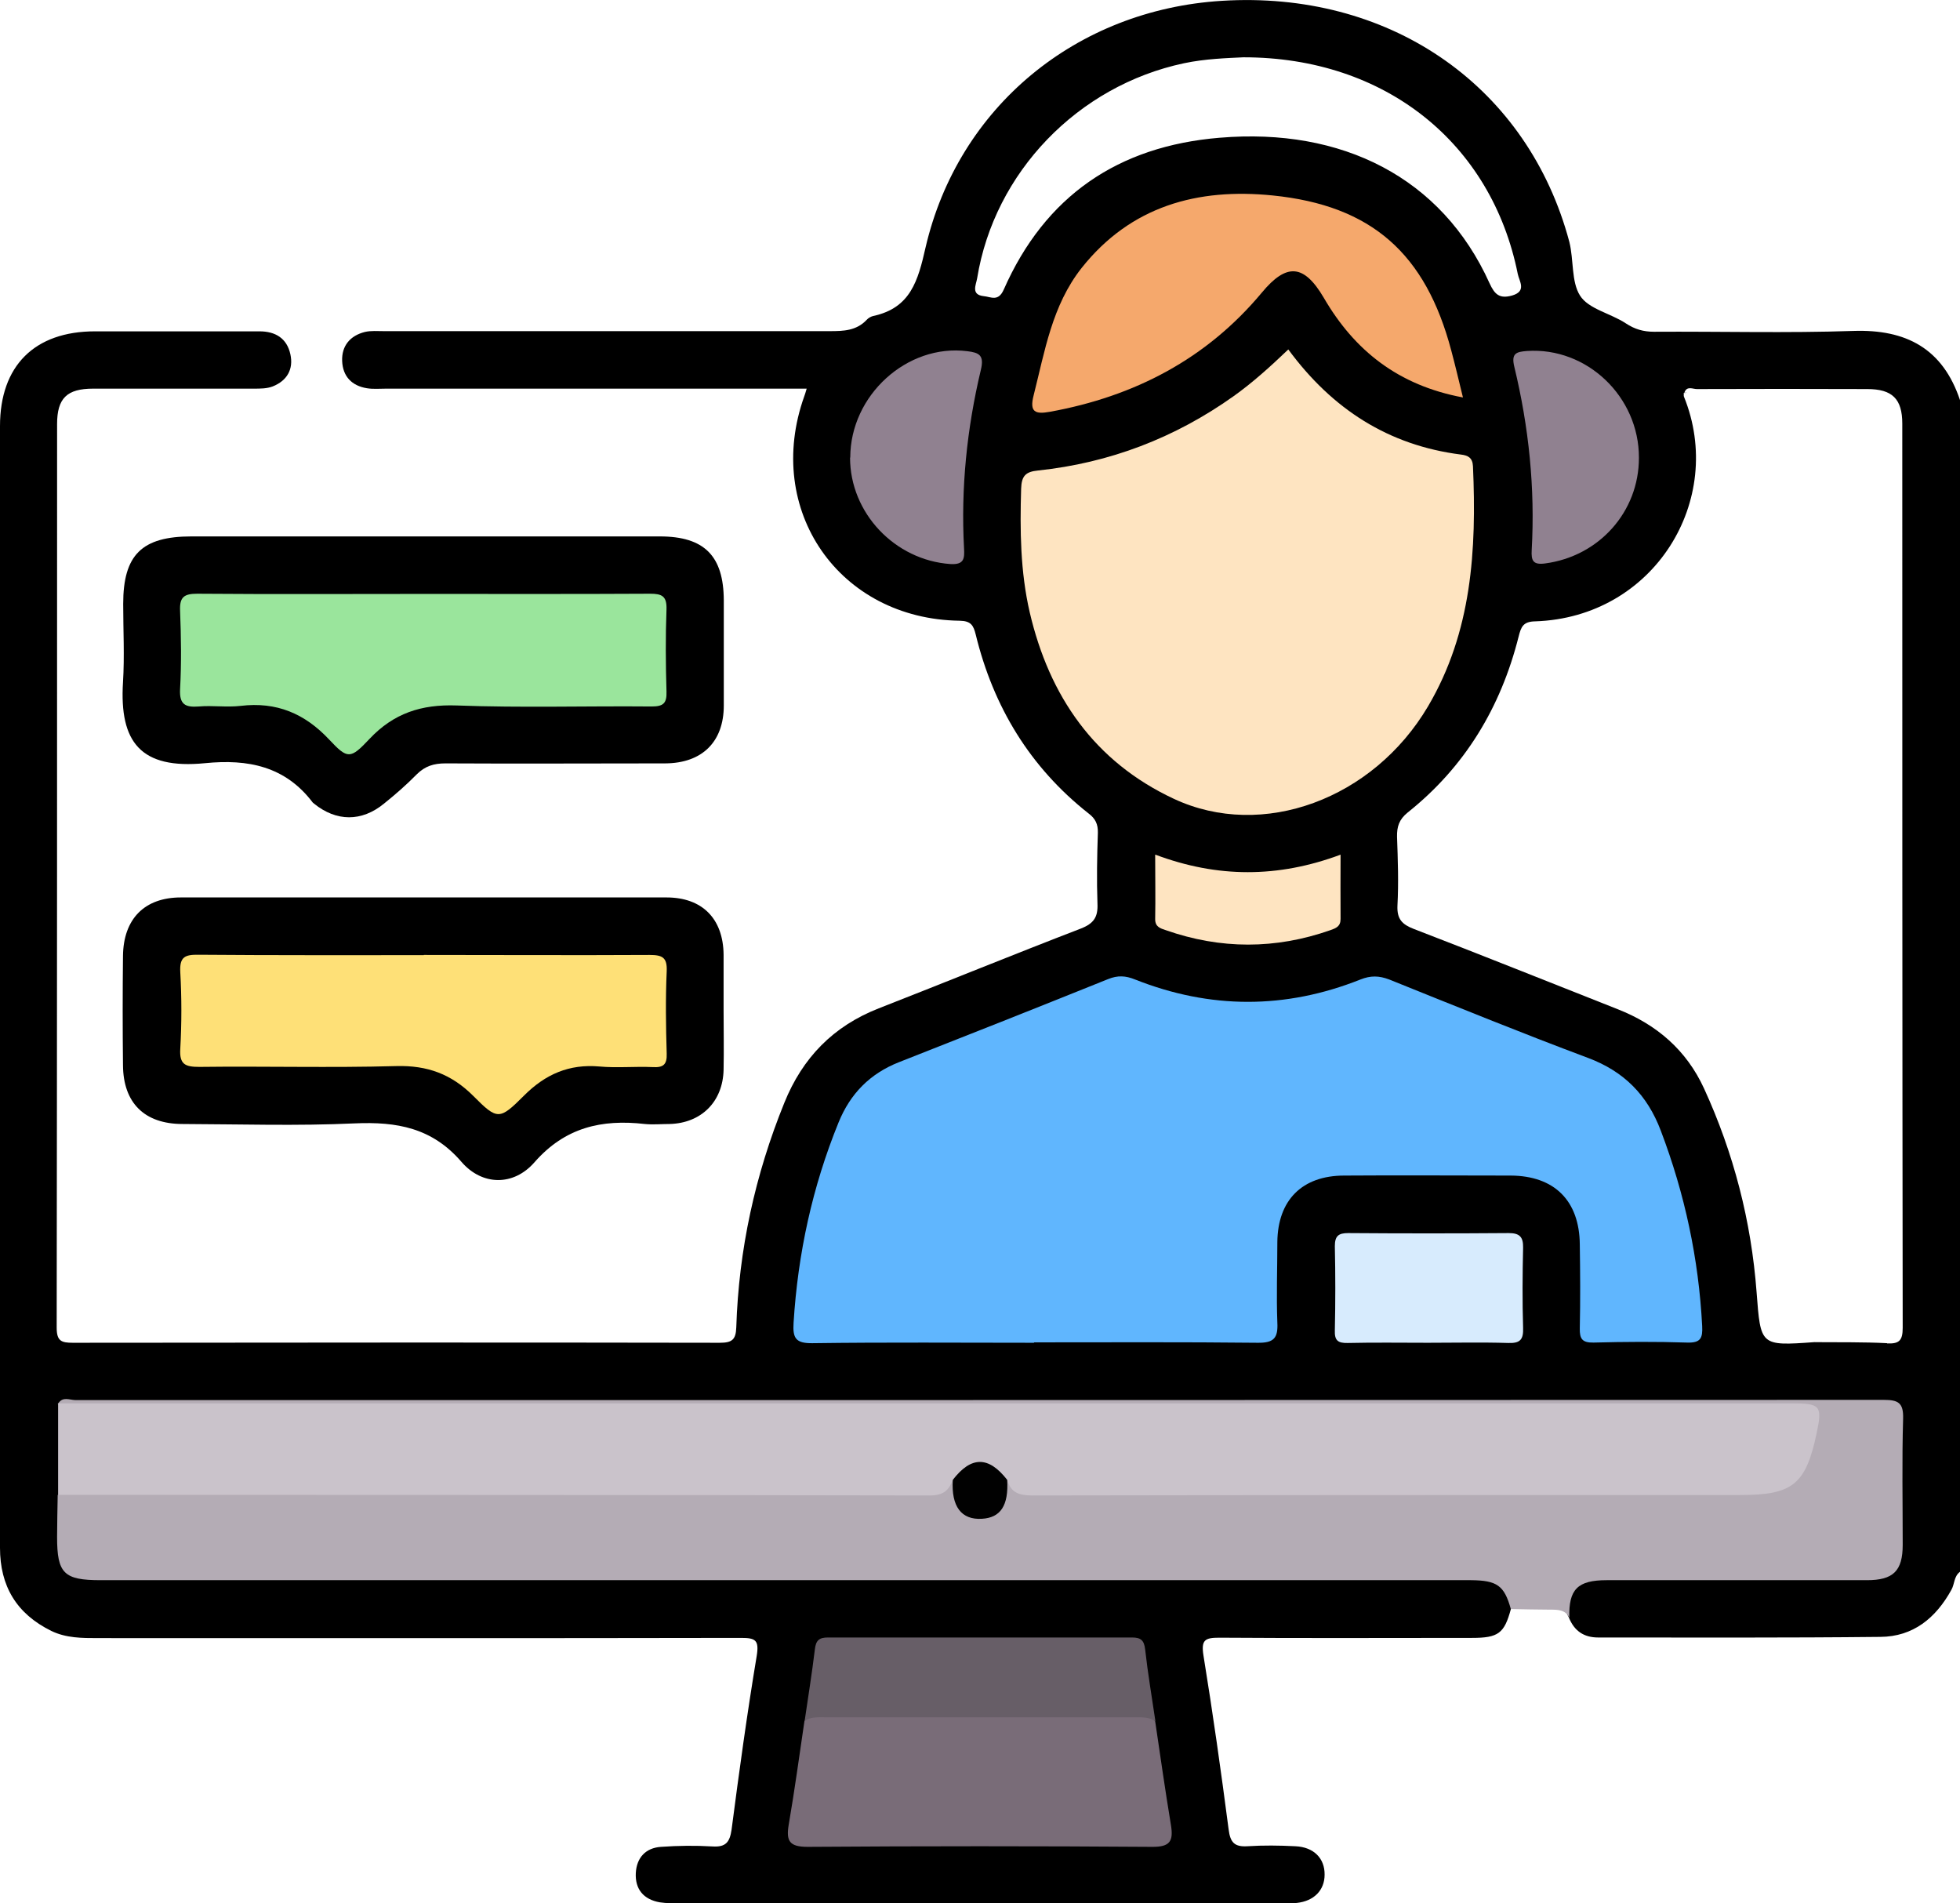
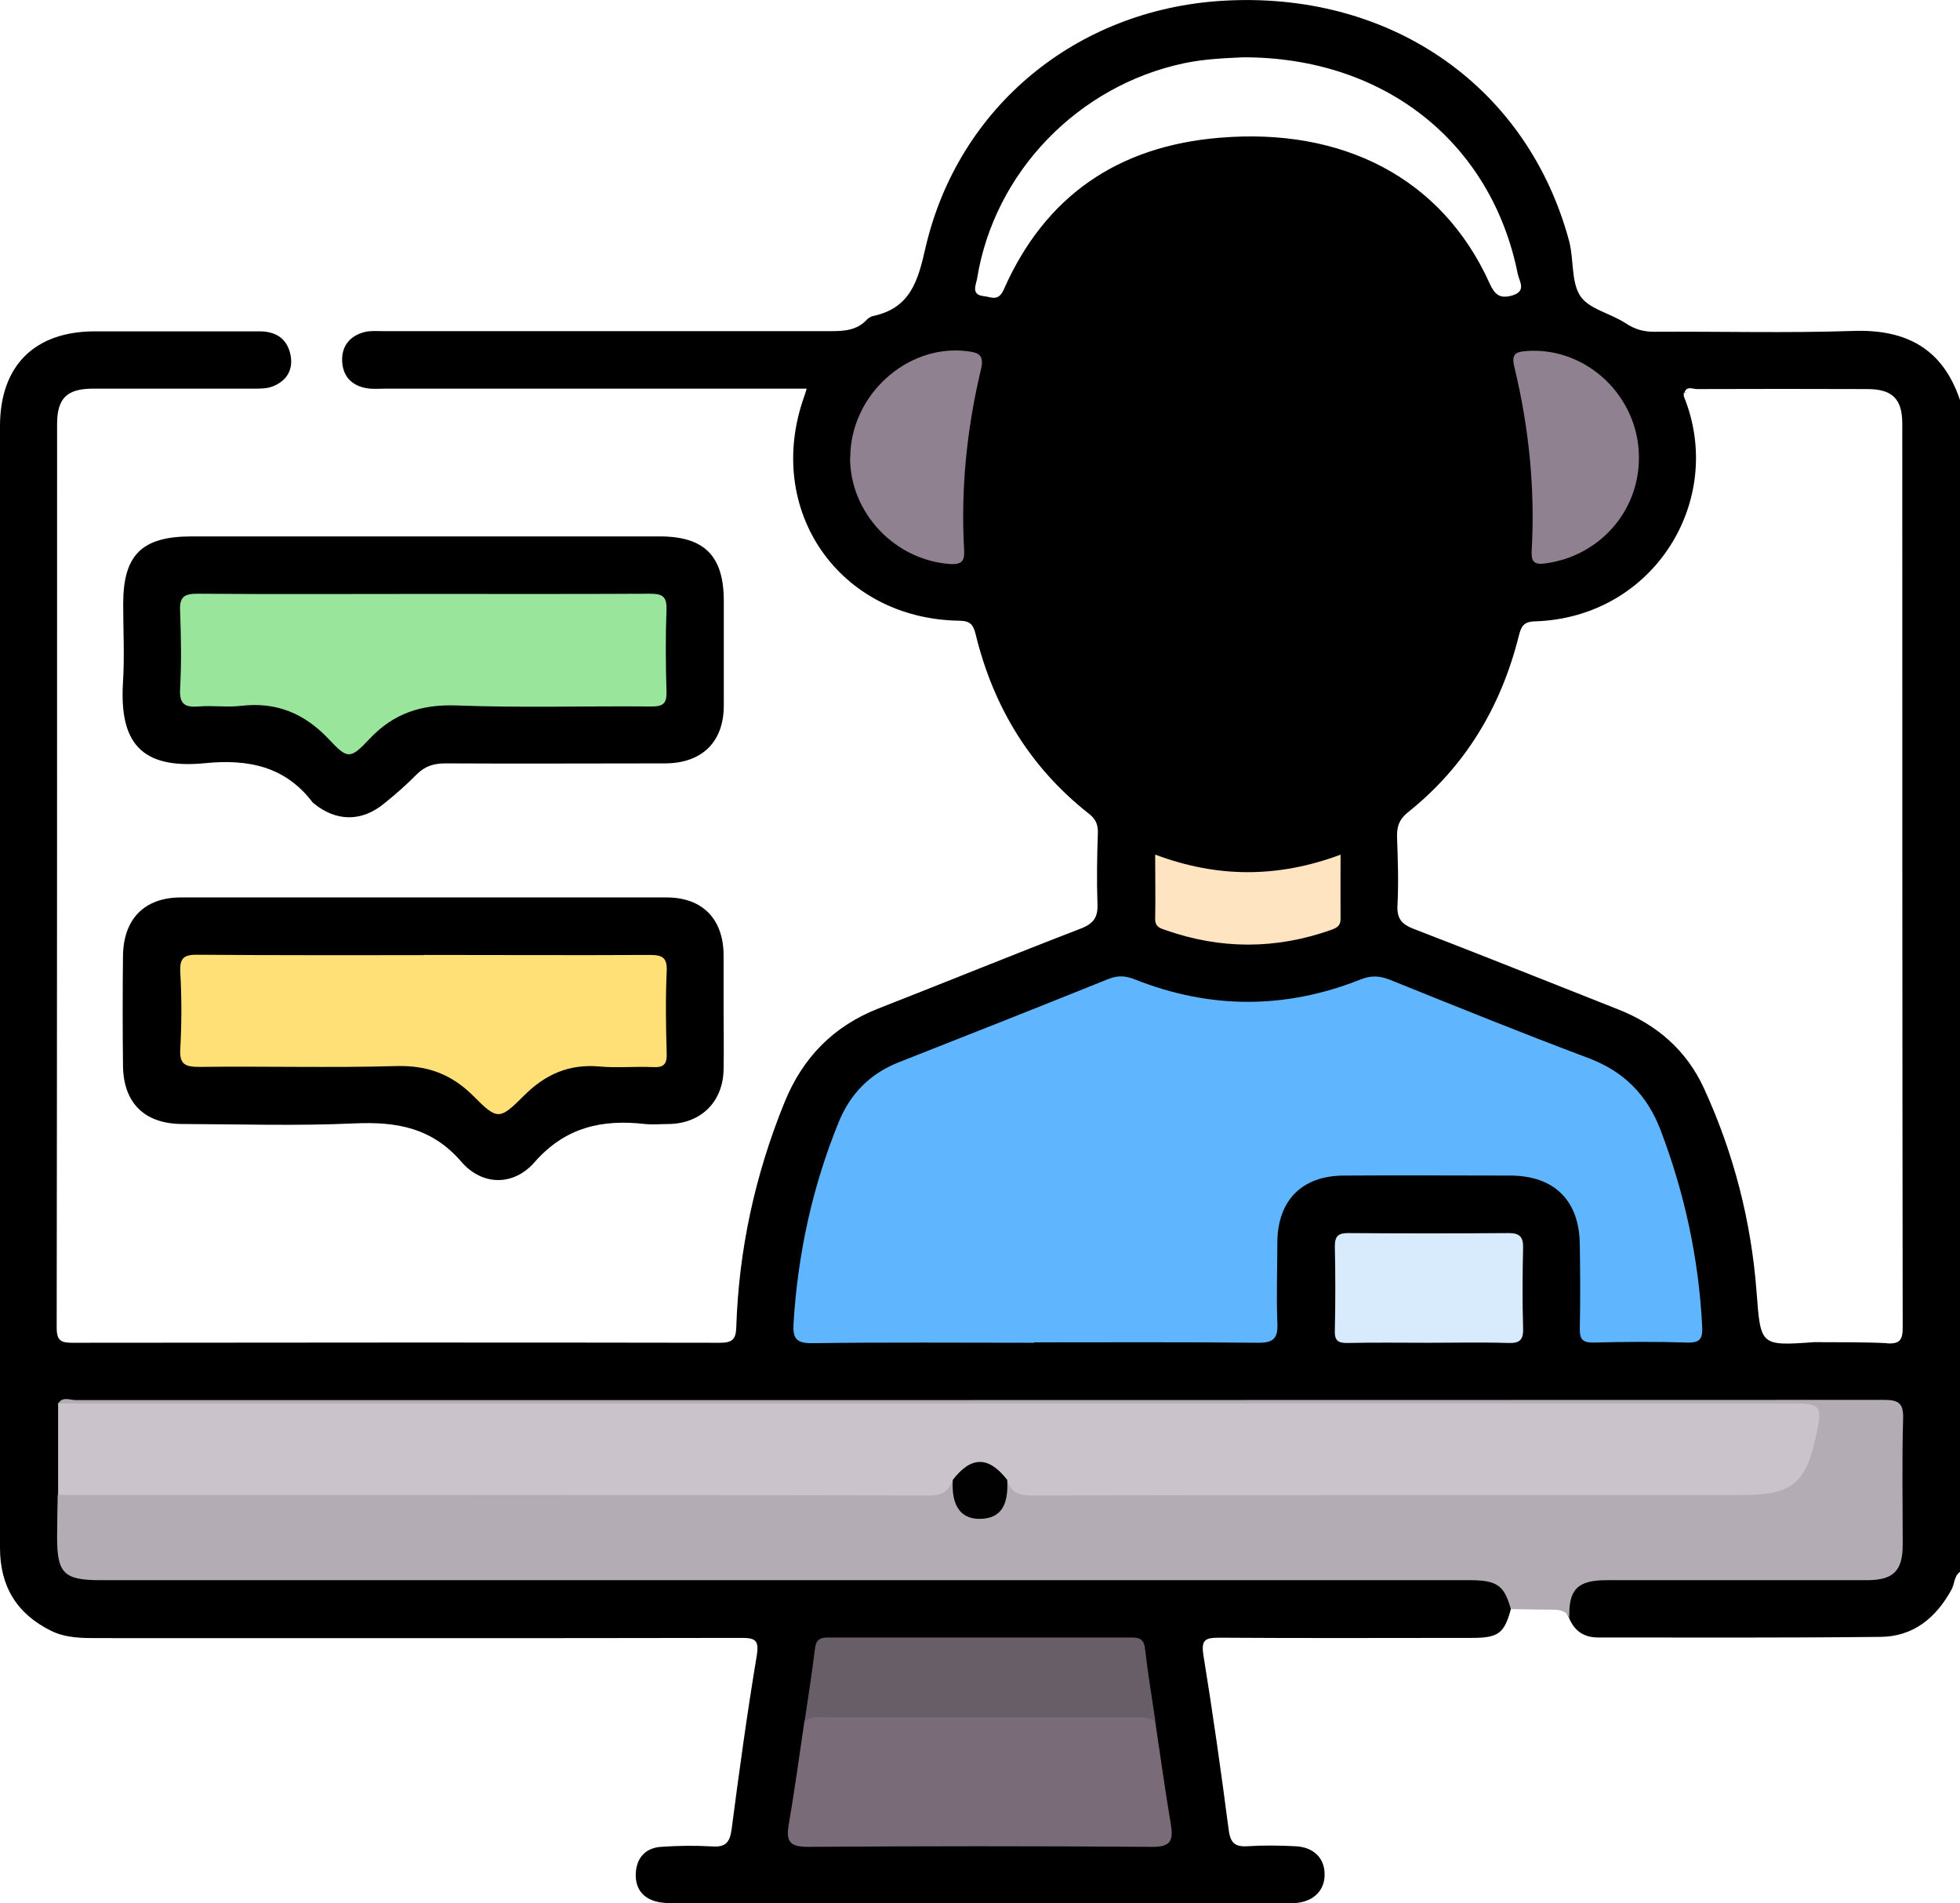
<svg xmlns="http://www.w3.org/2000/svg" id="Capa_2" data-name="Capa 2" viewBox="0 0 95.78 93">
  <defs>
    <style>
      .cls-1 {
        fill: #fee4c1;
      }

      .cls-1, .cls-2, .cls-3, .cls-4, .cls-5, .cls-6, .cls-7, .cls-8, .cls-9, .cls-10, .cls-11, .cls-12, .cls-13 {
        stroke-width: 0px;
      }

      .cls-2 {
        fill: #000;
      }

      .cls-3 {
        fill: #b4acb5;
      }

      .cls-4 {
        fill: #d7ebfd;
      }

      .cls-5 {
        fill: #9ae59c;
      }

      .cls-6 {
        fill: #60b6fe;
      }

      .cls-7 {
        fill: #010101;
      }

      .cls-8 {
        fill: #fee077;
      }

      .cls-9 {
        fill: #cac3cb;
      }

      .cls-10 {
        fill: #796c78;
      }

      .cls-11 {
        fill: #908190;
      }

      .cls-12 {
        fill: #f5a86c;
      }

      .cls-13 {
        fill: #675e67;
      }
    </style>
  </defs>
  <g id="Capa_2-2" data-name="Capa 2">
    <g>
      <g>
        <path class="cls-2" d="M88.66,65.57s0,0,.01,0v-.02s0,.02-.01.02Z" />
        <path class="cls-2" d="M95.78,76.8V19.55c-.84-2.51-2.62-3.47-5.22-3.38-3.24.11-6.49.02-9.73.04-.52,0-.94-.12-1.38-.41-.74-.49-1.83-.7-2.24-1.36-.43-.68-.3-1.74-.52-2.62-.03-.12-.07-.24-.1-.36C74.44,4.04,67.78-.46,59.71.04c-7.11.44-12.88,5.18-14.48,12.05-.37,1.64-.74,2.96-2.56,3.35-.12.03-.24.1-.32.19-.5.53-1.13.55-1.8.55h-21.79c-.31,0-.63-.03-.93.04-.72.18-1.14.68-1.11,1.42.03.75.47,1.21,1.21,1.33.3.05.62.02.93.02h20.56c-.06.21-.09.3-.12.38-1.98,5.55,1.7,10.88,7.6,10.96.55.01.67.23.78.67.86,3.53,2.65,6.49,5.52,8.75.33.25.46.52.45.94-.04,1.15-.06,2.31-.02,3.46.03.65-.17.97-.81,1.22-3.3,1.27-6.58,2.61-9.88,3.9-2.22.87-3.72,2.41-4.61,4.61-1.43,3.52-2.23,7.18-2.35,10.98-.02.61-.22.75-.81.75-10.53-.02-21.07-.01-31.61,0-.56,0-.79-.08-.79-.74.02-14.72.02-29.43.02-44.15,0-1.26.48-1.73,1.76-1.73h7.86c.31,0,.64,0,.92-.11.7-.28,1.02-.84.86-1.57-.17-.78-.73-1.12-1.51-1.12H4.64c-2.95,0-4.64,1.68-4.64,4.63v54.81c0,1.86.8,3.22,2.51,4.06.72.35,1.5.35,2.28.35,10.48,0,20.95.01,31.43-.01.7,0,.88.11.76.87-.47,2.82-.86,5.66-1.23,8.5-.09.62-.29.86-.93.82-.84-.05-1.68-.04-2.52.02-.75.05-1.19.53-1.23,1.28-.04.79.38,1.29,1.17,1.43.33.05.68.05,1.02.05h29.27c.28,0,.56.01.84-.02.84-.09,1.36-.62,1.36-1.38.01-.8-.53-1.35-1.43-1.39-.78-.04-1.56-.05-2.34,0-.64.04-.84-.19-.92-.82-.37-2.84-.77-5.67-1.23-8.5-.12-.76.07-.87.77-.87,4.12.03,8.23.01,12.35.01,1.29,0,1.58-.22,1.9-1.4.06-.92-.38-1.48-1.33-1.68-.55-.12-1.12-.08-1.68-.08H5.82c-.47,0-.93.03-1.4-.02-.87-.09-1.22-.43-1.29-1.3-.07-.81.01-1.62-.05-2.43.02-.59-.02-1.18.02-1.76.05-.82-.18-1.66.18-2.46.41-.41.94-.25,1.42-.25h83.33c1.18,0,2.37.02,3.55.04.95.01,1.07.13,1.08,1.1.02,1.68,0,3.37,0,5.05s-.26,2.02-2,2.02h-11.32c-.5,0-1,0-1.49.11-.93.21-1.76,1.05-1.18,2.07.26.65.73.97,1.43.97,4.6,0,9.19.02,13.79-.03,1.6-.01,2.71-.92,3.47-2.3.16-.28.12-.66.42-.88h0ZM59.6,6.73c-4.96.41-8.53,2.84-10.55,7.42-.27.61-.63.35-.98.32-.64-.07-.37-.56-.32-.87.84-5.18,4.92-9.41,10.11-10.51,1.04-.22,2.1-.25,2.9-.29,0,0,0,0,0,0h.01s0,0,0,0c6.92,0,12.12,4.19,13.4,10.59.07.35.45.84-.28,1.05-.61.17-.85-.05-1.1-.6-2.34-5.18-7.22-7.61-13.18-7.11ZM92.22,65.63c-1.18-.06-2.36-.04-3.54-.05h-.01s-.02,0-.02,0c0,0,0,0,0,0-2.64.19-2.61.17-2.81-2.44-.26-3.47-1.12-6.8-2.57-9.96-.86-1.87-2.31-3.12-4.22-3.87-3.32-1.31-6.63-2.64-9.96-3.92-.57-.22-.83-.48-.8-1.14.06-1.12.02-2.24-.02-3.36-.01-.5.1-.85.52-1.19,2.8-2.23,4.55-5.14,5.42-8.59.12-.48.22-.74.81-.75,5.81-.19,9.32-5.93,7.27-10.98-.02-.05,0-.12-.01-.18.05,0,.11,0,.16-.01h-.13c.12-.36.42-.17.63-.18,2.77-.01,5.54-.01,8.31,0,1.22,0,1.71.48,1.71,1.69,0,14.73,0,29.45.02,44.18,0,.62-.17.79-.77.76Z" />
      </g>
      <path class="cls-3" d="M2.85,68.57c.22-.35.56-.16.84-.16,29.46,0,58.92,0,88.37-.01.71,0,.96.15.94.91-.06,2.06-.02,4.11-.02,6.17,0,1.28-.46,1.73-1.75,1.73h-12.72c-1.42,0-1.86.45-1.82,1.83-.2-.39-.56-.39-.94-.39-.64,0-1.28-.02-1.92-.03-.32-1.15-.67-1.4-1.95-1.41H4.92c-1.8,0-2.13-.33-2.13-2.11,0-.69.02-1.37.03-2.05.51-.43,1.13-.29,1.7-.29h39.89c.65,0,1.32.1,1.86-.4.43-.19.46.17.51.42.13.62.37,1.14,1.11,1.12.75-.01.95-.55,1.08-1.17.04-.21.07-.53.46-.39.4.36.88.43,1.39.43h34.7c2.29,0,2.87-1.53,2.95-3.21.02-.42-.2-.63-.61-.66-.41-.03-.81-.02-1.22-.02H4.71c-.64,0-1.32.18-1.89-.29l.03-.02Z" />
      <path class="cls-2" d="M20.75,26.21h11.49c2.18,0,3.12.95,3.13,3.12,0,1.71,0,3.43,0,5.14,0,1.78-1.06,2.82-2.86,2.83-3.58,0-7.16.02-10.74,0-.57,0-1,.13-1.41.54-.5.51-1.04.98-1.6,1.43-1.09.89-2.32.88-3.41,0-.02-.02-.05-.04-.07-.06-1.34-1.77-3.16-2.13-5.26-1.92-3.15.31-4.19-1.03-4.01-3.95.08-1.27.01-2.55.01-3.83,0-2.4.91-3.3,3.34-3.3h11.4,0Z" />
      <path class="cls-2" d="M35.36,49.36c0,.97.02,1.93,0,2.9-.03,1.57-1.09,2.62-2.64,2.66-.4,0-.81.04-1.21,0-2.1-.24-3.9.16-5.4,1.88-1.02,1.16-2.55,1.14-3.56-.03-1.44-1.67-3.16-1.97-5.22-1.88-2.8.13-5.6.04-8.41.03-1.86,0-2.9-1.03-2.91-2.88-.02-1.78-.02-3.55,0-5.33.02-1.81,1.05-2.86,2.83-2.86h23.73c1.75,0,2.77,1.04,2.79,2.79v2.71h0Z" />
      <path class="cls-6" d="M50.55,65.61c-3.62,0-7.23-.03-10.85.02-.81.01-.97-.24-.92-1,.21-3.38.92-6.65,2.2-9.79.57-1.4,1.53-2.38,2.95-2.94,3.41-1.34,6.82-2.69,10.22-4.06.47-.19.85-.17,1.32.02,3.66,1.45,7.34,1.46,11.01,0,.5-.2.91-.19,1.41,0,3.23,1.3,6.45,2.61,9.71,3.83,1.76.66,2.9,1.81,3.56,3.56,1.17,3.08,1.85,6.25,2.02,9.54.03.59-.07.83-.73.81-1.53-.05-3.05-.04-4.58,0-.55.01-.68-.18-.67-.69.03-1.37.02-2.74,0-4.11-.02-2.13-1.24-3.35-3.38-3.36-2.71,0-5.42-.02-8.13,0-2.06,0-3.25,1.2-3.27,3.25,0,1.31-.05,2.62,0,3.93.04.76-.17,1-.96.99-3.65-.04-7.29-.02-10.94-.02l.02.02Z" />
      <path class="cls-9" d="M2.85,68.57h84.71c1.41,0,1.5.12,1.21,1.48-.53,2.49-1.17,3-3.74,3-11.53,0-23.06,0-34.59.02-.63,0-1.05-.13-1.22-.77-.2,0-.35-.12-.48-.24-.57-.53-1.13-.53-1.7,0-.13.12-.28.24-.48.24-.19.53-.47.77-1.12.77-14.2-.03-28.4-.02-42.6-.03v-4.48h0Z" />
-       <path class="cls-1" d="M62.96,17.08c2.15,2.92,4.9,4.68,8.43,5.13.34.04.57.15.59.57.18,4.09-.05,8.1-2.2,11.74-2.67,4.52-8.08,6.54-12.42,4.51-3.87-1.81-6.08-5-7.04-9.11-.46-1.99-.48-4.01-.42-6.04.02-.63.22-.83.82-.89,3.5-.37,6.69-1.59,9.56-3.63.94-.67,1.79-1.44,2.67-2.28h0Z" />
-       <path class="cls-12" d="M71.49,19.42c-3.16-.59-5.3-2.29-6.8-4.87-.97-1.65-1.82-1.71-3.03-.25-2.71,3.25-6.23,5.07-10.35,5.82-.72.13-1.01.02-.8-.8.55-2.17.9-4.39,2.34-6.22,2.41-3.04,5.68-3.92,9.34-3.55,4.85.49,7.48,2.85,8.73,7.58.19.71.36,1.43.57,2.29Z" />
      <path class="cls-10" d="M56.45,84.1c.25,1.69.49,3.38.77,5.07.13.79-.04,1.08-.93,1.07-5.61-.04-11.21-.04-16.82,0-.89,0-1.06-.28-.93-1.07.29-1.68.52-3.38.77-5.07.25-.47.7-.47,1.14-.48,4.95-.02,9.9-.02,14.85,0,.43,0,.89,0,1.14.48h0Z" />
      <path class="cls-13" d="M56.45,84.1c-.3-.21-.65-.19-.99-.19h-15.15c-.34,0-.69-.03-.99.18.17-1.17.36-2.33.5-3.5.05-.44.21-.58.64-.58h14.86c.43,0,.59.14.64.58.13,1.17.33,2.34.5,3.5h0Z" />
      <path class="cls-11" d="M41.55,22.36c0-3.05,2.78-5.57,5.72-5.2.57.07.84.19.66.92-.68,2.86-.98,5.77-.82,8.71.03.51,0,.81-.67.77-2.71-.19-4.9-2.49-4.9-5.2h0Z" />
      <path class="cls-4" d="M69.78,65.61c-1.31,0-2.62-.02-3.92.01-.48.01-.65-.12-.63-.62.03-1.37.03-2.74,0-4.11,0-.5.18-.64.65-.64,2.62.02,5.23.02,7.85,0,.53,0,.71.19.7.71-.03,1.31-.04,2.62,0,3.92.02.57-.14.76-.72.74-1.31-.04-2.62-.01-3.92-.01h-.01Z" />
      <path class="cls-11" d="M80.09,22.37c0,2.64-1.95,4.81-4.58,5.16-.59.08-.69-.13-.66-.65.17-3.03-.14-6.02-.85-8.96-.16-.66.1-.73.62-.77,2.92-.2,5.48,2.23,5.47,5.22Z" />
      <path class="cls-1" d="M56.46,41.76c3.04,1.14,5.99,1.14,9.05,0,0,1.11-.01,2.12,0,3.14,0,.37-.22.45-.5.55-2.68.94-5.36.94-8.04,0-.27-.09-.52-.16-.52-.54.02-1.02,0-2.03,0-3.14h0Z" />
      <path class="cls-7" d="M46.56,72.31c.9-1.17,1.75-1.17,2.66,0,.07,1.25-.32,1.85-1.24,1.9-1,.06-1.5-.6-1.42-1.9Z" />
      <path class="cls-5" d="M20.75,29.02c3.67,0,7.35.01,11.02-.01.58,0,.82.12.8.76-.05,1.34-.04,2.68,0,4.02.02.58-.16.73-.73.73-3.18-.03-6.35.07-9.53-.05-1.72-.06-3.07.38-4.25,1.63-.94,1-1.07,1-1.97.04-1.2-1.28-2.58-1.86-4.33-1.65-.68.08-1.37-.03-2.05.03-.66.05-.95-.1-.91-.85.07-1.27.05-2.55,0-3.83-.03-.67.2-.83.84-.83,3.71.03,7.41.01,11.12.01h-.01Z" />
      <path class="cls-8" d="M20.71,46.66c3.68,0,7.35.02,11.03,0,.63,0,.87.12.84.8-.06,1.34-.04,2.68,0,4.02.02.54-.17.69-.68.66-.87-.04-1.75.05-2.61-.03-1.48-.13-2.64.38-3.68,1.42-1.2,1.2-1.3,1.21-2.48.02-1.07-1.07-2.25-1.5-3.76-1.46-3.21.09-6.42,0-9.62.04-.69,0-.99-.11-.94-.89.07-1.24.07-2.49,0-3.74-.04-.74.22-.86.89-.85,3.67.03,7.35.02,11.03.02h-.02Z" />
    </g>
  </g>
</svg>